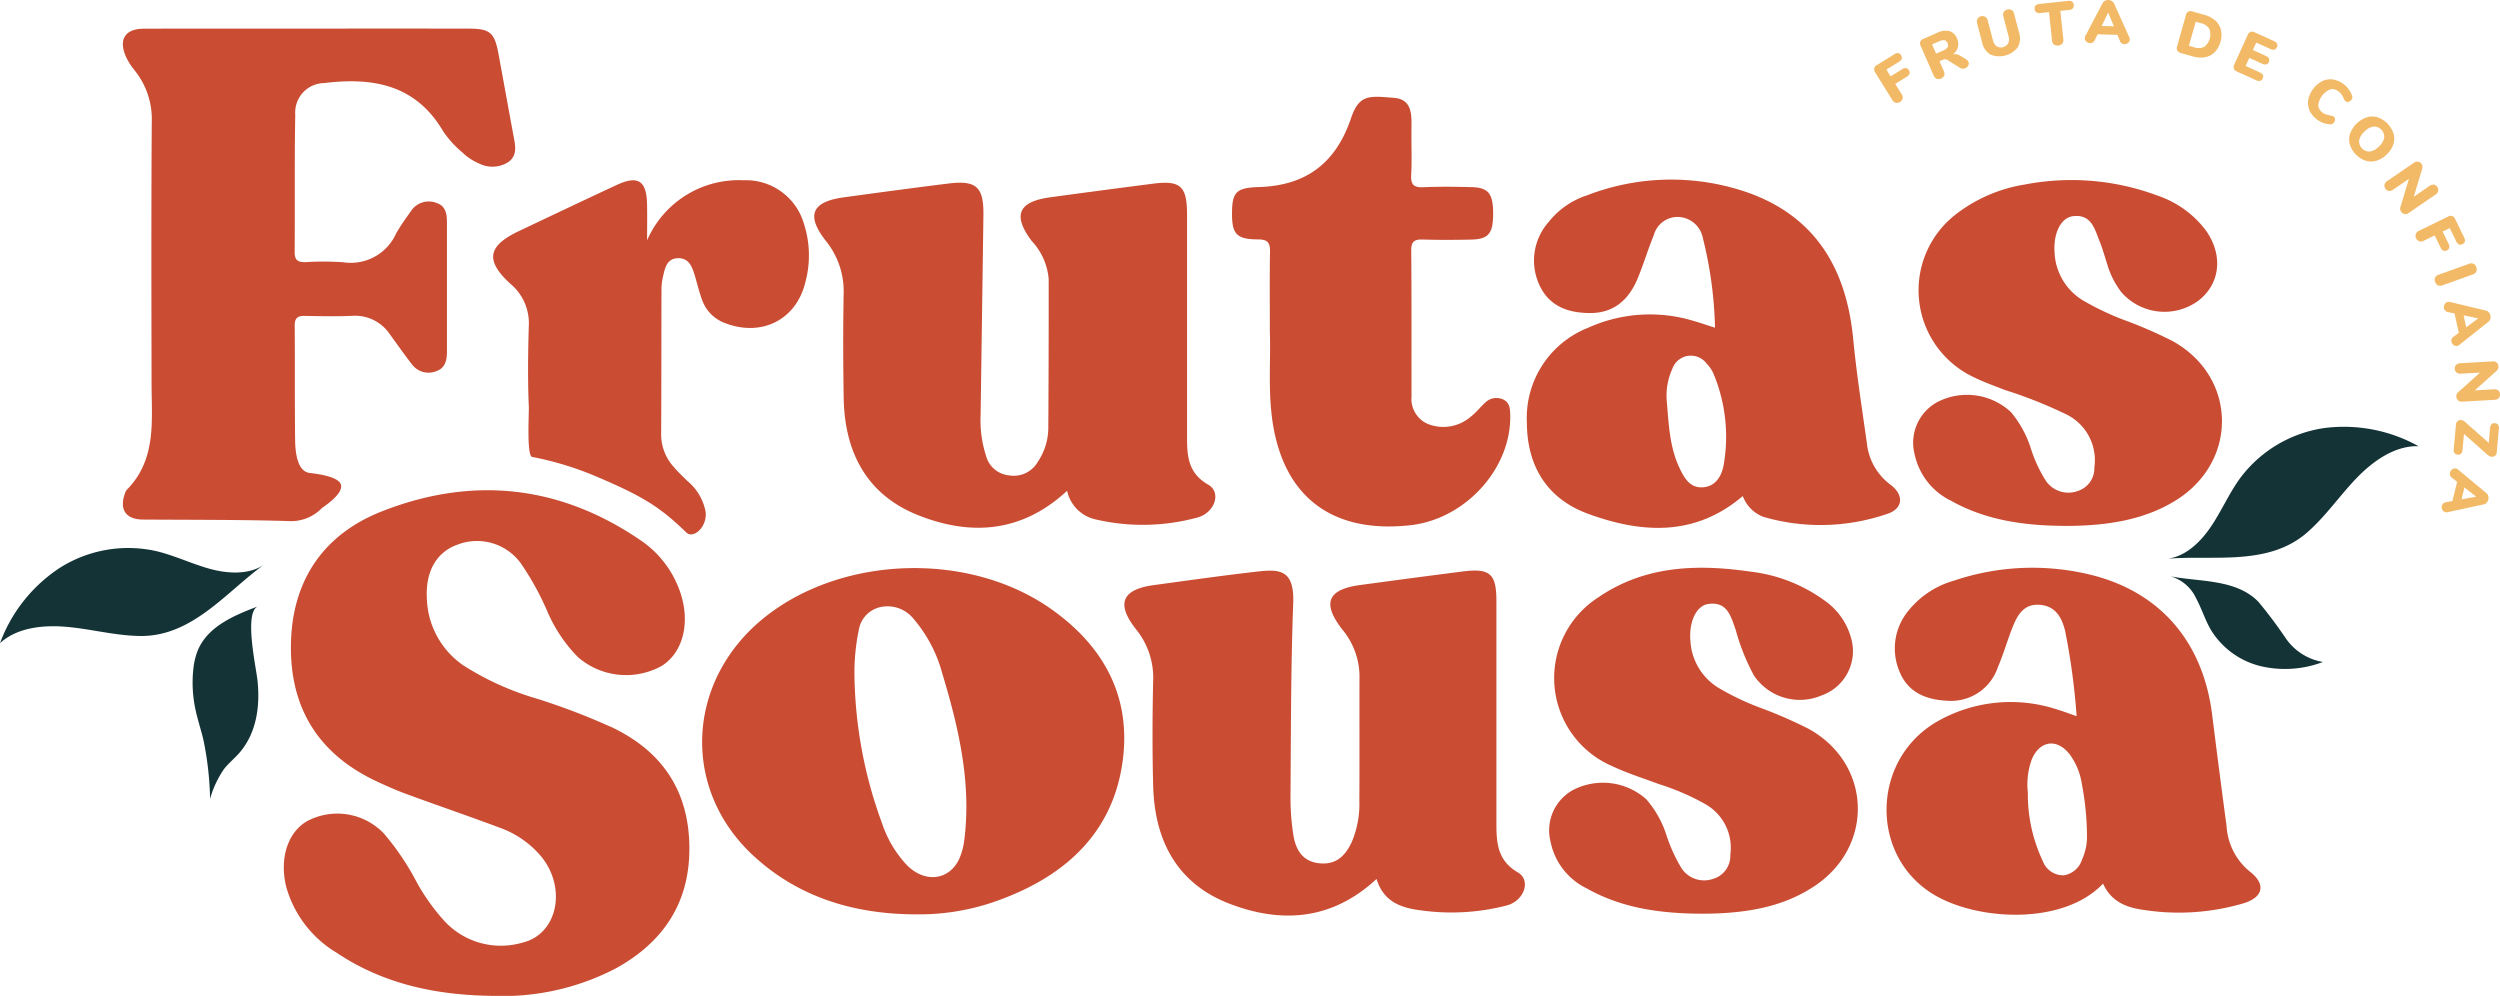
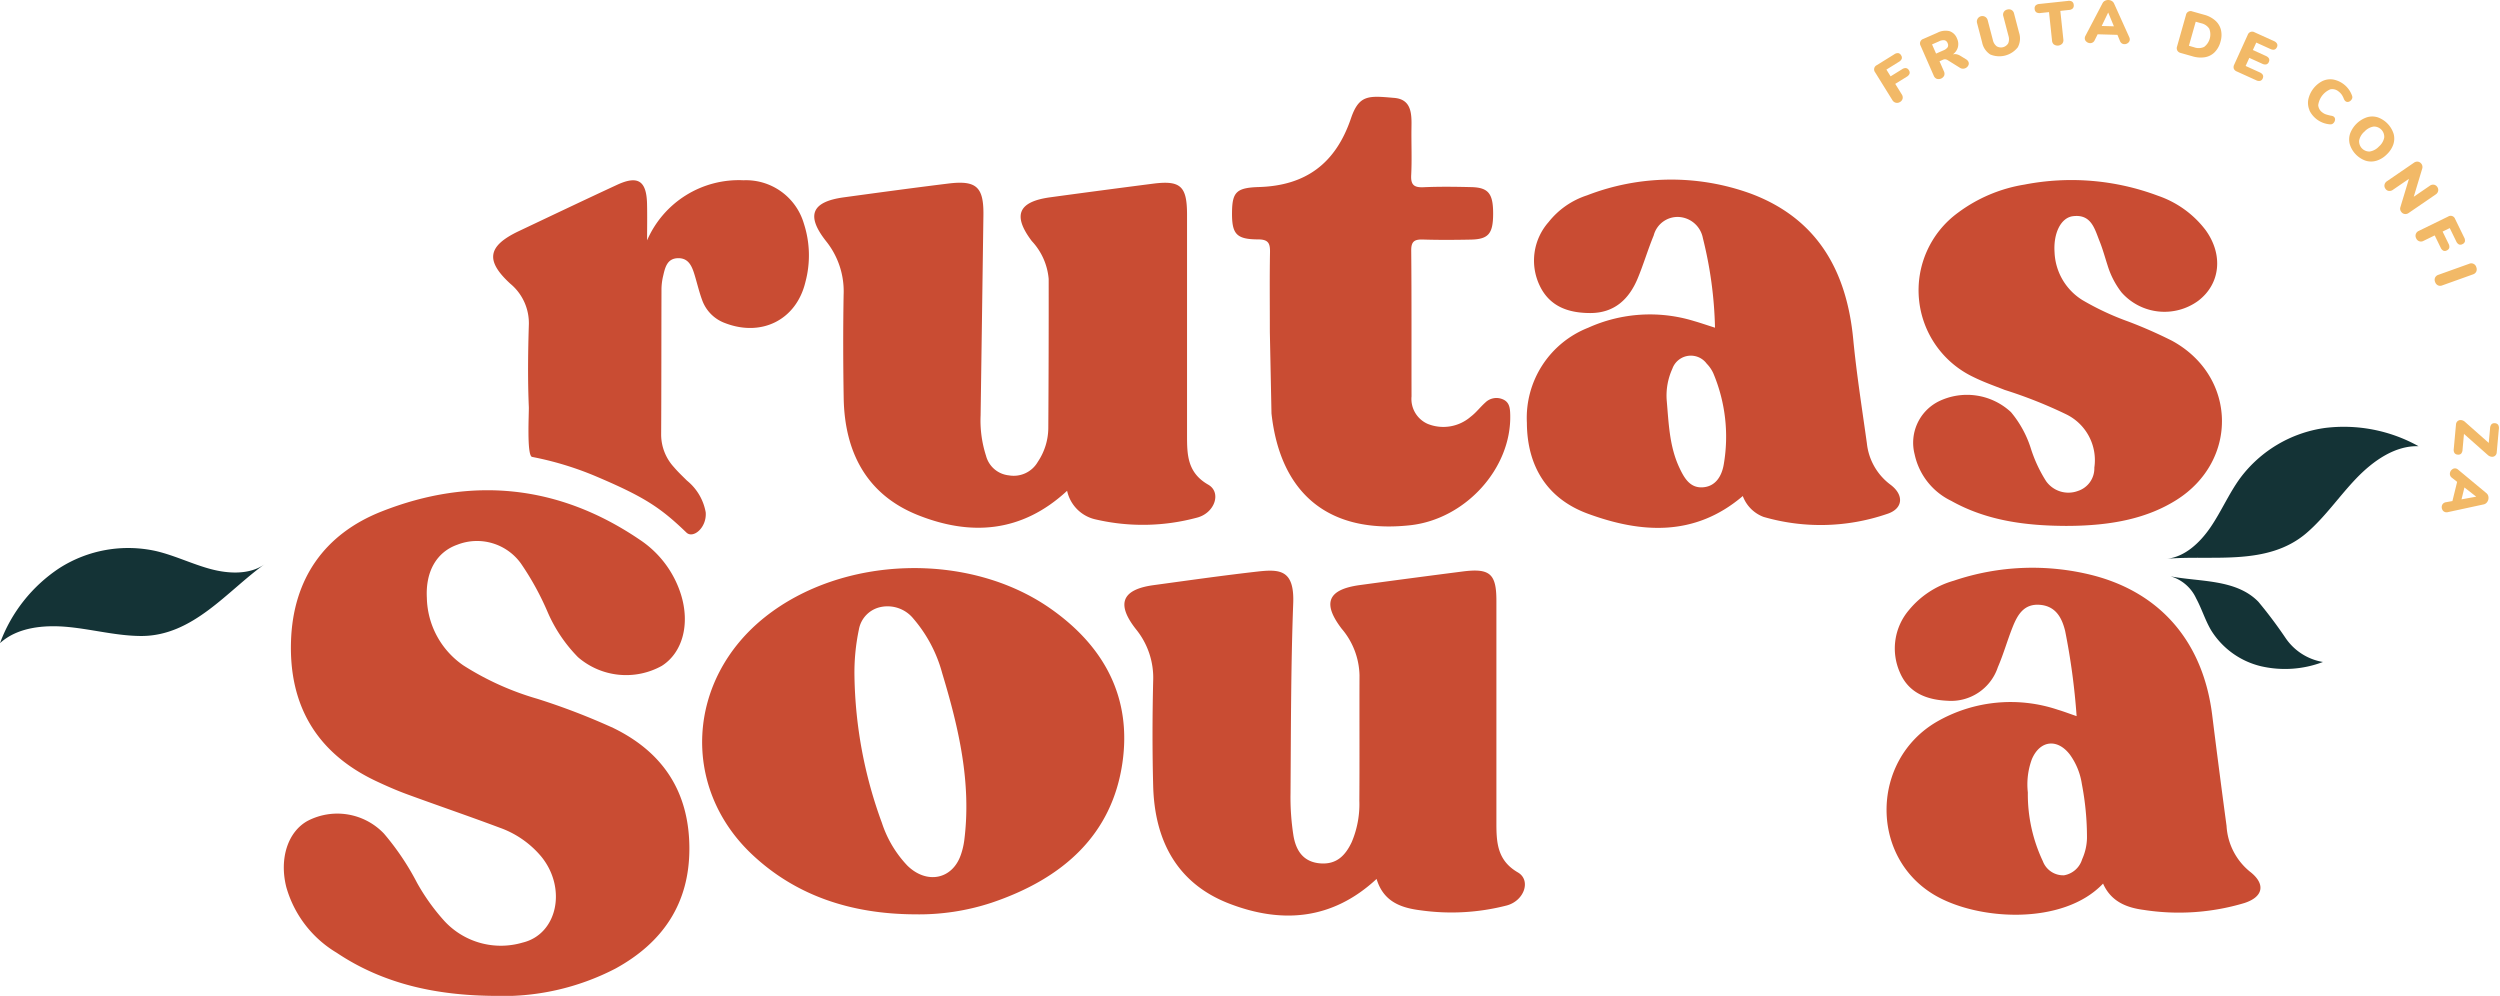
<svg xmlns="http://www.w3.org/2000/svg" width="247.516" height="98.6" viewBox="0 0 247.516 98.6">
  <g id="Grupo_111" data-name="Grupo 111" transform="translate(-103.267 -316.289)">
    <g id="Grupo_111-2" data-name="Grupo 111" transform="translate(115.425 319.114)">
      <path id="Trazado_274" data-name="Trazado 274" d="M157.362,424.062c-5.529-.063-10.788-1.139-15.458-4.273a11.068,11.068,0,0,1-4.984-6.509c-.7-2.8.144-5.451,2.109-6.54A6.372,6.372,0,0,1,146.595,408a25.765,25.765,0,0,1,3.27,4.865,20.519,20.519,0,0,0,2.734,3.811,7.608,7.608,0,0,0,7.71,2.114c3.464-.824,4.42-5.4,1.844-8.537a9.524,9.524,0,0,0-4.1-2.84c-3.039-1.141-6.113-2.187-9.16-3.306-1.05-.384-2.077-.836-3.088-1.313-5.855-2.764-8.625-7.467-8.414-13.861.2-6.16,3.322-10.6,8.962-12.826,8.914-3.516,17.548-2.652,25.557,2.789a10.148,10.148,0,0,1,4.079,5.4c.937,2.972.158,5.794-1.886,7.092a7.279,7.279,0,0,1-8.3-.859,14.653,14.653,0,0,1-2.988-4.425,27.8,27.8,0,0,0-2.658-4.845,5.355,5.355,0,0,0-6.3-1.865c-2.037.72-3.159,2.638-3.018,5.263a8.325,8.325,0,0,0,3.615,6.687,28.062,28.062,0,0,0,7.32,3.306,66.468,66.468,0,0,1,7.521,2.889c4.968,2.417,7.52,6.378,7.536,11.9.016,5.46-2.622,9.352-7.328,11.926A24.248,24.248,0,0,1,157.362,424.062Z" transform="translate(-120.736 -328.29)" fill="#c94c33" />
-       <path id="Trazado_275" data-name="Trazado 275" d="M156.4,330.242c-.5-2.693-.984-5.39-1.482-8.085-.394-2.125-.831-2.5-3.018-2.5q-7.9-.013-15.8,0c-5.435,0-10.869-.014-16.3.008-1.848.008-2.515,1.062-1.773,2.755a6.367,6.367,0,0,0,.9,1.41,7.713,7.713,0,0,1,1.663,5.139c-.055,8.629-.036,17.258-.018,25.886.008,3.679.495,7.455-2.435,10.444a.848.848,0,0,0-.169.288c-.627,1.637,0,2.666,1.759,2.677,4.969.033,9.667.008,14.319.147a4.265,4.265,0,0,0,3.392-1.285c.2-.161,2.016-1.309,1.9-2.235-.072-.574-1.071-1.007-3.1-1.239-1.247-.143-1.441-2.042-1.456-3.322-.043-3.753-.007-7.508-.039-11.261-.006-.743.277-.981.981-.969,1.568.028,3.14.064,4.706-.006a4.133,4.133,0,0,1,3.739,1.836c.727.993,1.431,2,2.187,2.976a2.046,2.046,0,0,0,2.429.655c.868-.3,1.03-1.1,1.03-1.928q0-6.387,0-12.775c0-.818-.116-1.645-1.008-1.931a2.1,2.1,0,0,0-2.54.775c-.515.733-1.045,1.46-1.484,2.238a4.922,4.922,0,0,1-5.217,2.853,26.816,26.816,0,0,0-3.7-.016c-.719.017-1.137-.112-1.129-.995.04-4.538-.025-9.078.061-13.614a2.913,2.913,0,0,1,2.865-3.12c4.8-.59,9.045.139,11.767,4.755a10.032,10.032,0,0,0,1.91,2.112,5.4,5.4,0,0,0,1.666,1.1,2.922,2.922,0,0,0,2.893-.149C156.839,332.177,156.576,331.191,156.4,330.242Z" transform="translate(-117.723 -319.649)" fill="#c94c33" />
      <path id="Trazado_276" data-name="Trazado 276" d="M224.157,368.3c-4.51,4.18-9.581,4.482-14.787,2.4-5.073-2.032-7.243-6.246-7.332-11.581-.057-3.416-.066-6.835-.006-10.25a7.928,7.928,0,0,0-1.741-5.286c-2.008-2.551-1.431-3.9,1.768-4.338,3.44-.47,6.88-.938,10.326-1.362,2.8-.346,3.526.334,3.486,3.15q-.136,9.914-.278,19.828a11.358,11.358,0,0,0,.536,3.969,2.612,2.612,0,0,0,2.271,1.944,2.752,2.752,0,0,0,2.856-1.338,6.082,6.082,0,0,0,1.04-3.319q.047-7.394.037-14.788a6.27,6.27,0,0,0-1.674-3.756c-1.922-2.551-1.343-3.9,1.84-4.332q5.076-.693,10.159-1.346c2.73-.35,3.372.241,3.373,3.053q0,10.924,0,21.847c0,1.927.023,3.716,2.1,4.9,1.336.766.65,2.812-1.119,3.265a20.546,20.546,0,0,1-9.971.188A3.706,3.706,0,0,1,224.157,368.3Z" transform="translate(-130.665 -322.534)" fill="#c94c33" />
      <path id="Trazado_277" data-name="Trazado 277" d="M260.6,413.989c-4.417,4.1-9.436,4.438-14.607,2.435s-7.372-6.264-7.511-11.64c-.09-3.471-.082-6.946,0-10.417a7.61,7.61,0,0,0-1.712-5.111c-1.974-2.516-1.378-3.929,1.763-4.356,3.383-.461,6.766-.943,10.158-1.33,2.283-.262,3.782-.253,3.656,3.124-.235,6.266-.222,12.542-.267,18.813a24.444,24.444,0,0,0,.288,4.181c.243,1.459.947,2.633,2.677,2.762,1.608.12,2.477-.8,3.09-2.1a9.6,9.6,0,0,0,.759-4.094c.029-4.145,0-8.289.016-12.434a7.354,7.354,0,0,0-1.761-4.6c-1.955-2.558-1.376-3.9,1.822-4.331q5.076-.691,10.157-1.342c2.688-.343,3.335.227,3.335,2.885q0,11.006,0,22.01c0,1.934.081,3.717,2.126,4.9,1.326.769.646,2.8-1.1,3.272a21.864,21.864,0,0,1-8.493.485C262.975,416.855,261.275,416.224,260.6,413.989Z" transform="translate(-136.468 -329.794)" fill="#c94c33" />
      <path id="Trazado_278" data-name="Trazado 278" d="M304.392,368.76c-4.738,4.042-10.049,3.7-15.346,1.748-4-1.474-6.011-4.669-6.031-9a9.589,9.589,0,0,1,6.064-9.407,14.839,14.839,0,0,1,10.5-.66c.636.182,1.262.4,2.061.654a39.9,39.9,0,0,0-1.2-8.869,2.572,2.572,0,0,0-2.347-2.092,2.444,2.444,0,0,0-2.522,1.826c-.575,1.393-1,2.845-1.579,4.237-.858,2.08-2.323,3.447-4.693,3.446-2.128,0-4.015-.614-5.014-2.711a5.749,5.749,0,0,1,.872-6.286,7.985,7.985,0,0,1,3.81-2.654,23.045,23.045,0,0,1,16.277-.149c6.551,2.478,9.432,7.648,10.08,14.38.331,3.45.875,6.879,1.353,10.314a5.866,5.866,0,0,0,2.336,4.1c1.374,1.029,1.256,2.394-.349,2.9a20.267,20.267,0,0,1-12.216.29A3.5,3.5,0,0,1,304.392,368.76Zm-7.534-9.486c.2,2.275.26,4.576,1.264,6.7.469.993,1.029,1.988,2.27,1.926,1.324-.066,1.925-1.145,2.115-2.271a16.181,16.181,0,0,0-1.029-9.01,3.29,3.29,0,0,0-.658-.962,1.946,1.946,0,0,0-3.406.51A6.4,6.4,0,0,0,296.858,359.274Z" transform="translate(-144.002 -322.475)" fill="#c94c33" />
      <path id="Trazado_279" data-name="Trazado 279" d="M344.174,397.817a67.089,67.089,0,0,0-1.134-8.427c-.316-1.292-.919-2.459-2.482-2.593-1.618-.138-2.249,1.013-2.738,2.251-.514,1.3-.892,2.651-1.446,3.929a4.875,4.875,0,0,1-4.944,3.319c-2.087-.087-3.9-.771-4.765-2.832a5.863,5.863,0,0,1,.915-6.157,8.879,8.879,0,0,1,4.435-2.9,24.256,24.256,0,0,1,13.741-.539c6.79,1.747,10.95,6.675,11.841,13.837q.684,5.5,1.422,10.982a6.287,6.287,0,0,0,2.283,4.5c1.6,1.217,1.4,2.515-.522,3.134a22.589,22.589,0,0,1-9.963.679c-1.754-.229-3.248-.857-4.024-2.606-3.97,4.191-12.531,3.672-16.817,1.055-6.292-3.841-6.131-13.276.332-17.065a14.675,14.675,0,0,1,12.01-1.2C342.893,397.354,343.453,397.571,344.174,397.817Zm-4.829,7.557a15.475,15.475,0,0,0,1.484,6.8,2.156,2.156,0,0,0,2.1,1.4,2.275,2.275,0,0,0,1.793-1.59,5.39,5.39,0,0,0,.479-2.107,28.022,28.022,0,0,0-.506-5.331,6.656,6.656,0,0,0-1.187-2.922c-1.245-1.626-2.969-1.417-3.765.457A7.216,7.216,0,0,0,339.345,405.375Z" transform="translate(-150.734 -329.739)" fill="#c94c33" />
      <path id="Trazado_280" data-name="Trazado 280" d="M206.955,417.447c-6.228-.035-11.72-1.811-16.1-5.942-7.071-6.677-6.445-17.339,1.3-23.495,7.672-6.094,20.131-6.5,28.219-.863,5.516,3.848,8.066,8.993,7.166,15.27-1.017,7.093-5.815,11.482-13,13.894A22.963,22.963,0,0,1,206.955,417.447Zm-5.948-23.527a43.9,43.9,0,0,0,2.718,14.476,11.143,11.143,0,0,0,2.531,4.239c1.912,1.86,4.424,1.354,5.269-1.043a7.146,7.146,0,0,0,.352-1.466c.722-5.666-.54-11.121-2.177-16.528a13.762,13.762,0,0,0-2.838-5.4,3.3,3.3,0,0,0-3.24-1.18,2.764,2.764,0,0,0-2.179,2.238A20.742,20.742,0,0,0,201.007,393.92Z" transform="translate(-128.567 -329.747)" fill="#c94c33" />
-       <path id="Trazado_281" data-name="Trazado 281" d="M300.695,417.381c-3.958-.024-7.821-.52-11.335-2.51a6.563,6.563,0,0,1-3.576-4.622,4.556,4.556,0,0,1,2.273-5.141,6.449,6.449,0,0,1,7.194.932,10.037,10.037,0,0,1,1.976,3.473,15.984,15.984,0,0,0,1.513,3.351,2.682,2.682,0,0,0,3.1,1.079,2.374,2.374,0,0,0,1.741-2.4,4.953,4.953,0,0,0-2.431-4.985,23.569,23.569,0,0,0-4.608-2c-1.573-.585-3.183-1.093-4.7-1.807a9.489,9.489,0,0,1-1.315-16.7c4.589-3.136,9.764-3.306,15.036-2.539a15.463,15.463,0,0,1,7.287,2.819,6.672,6.672,0,0,1,2.8,4.234,4.646,4.646,0,0,1-3.035,5.205,5.476,5.476,0,0,1-6.694-1.973,20.925,20.925,0,0,1-1.8-4.5c-.463-1.283-.8-2.864-2.733-2.58-1.175.173-1.911,1.764-1.76,3.613a5.838,5.838,0,0,0,2.672,4.621,25.717,25.717,0,0,0,4.545,2.15,45.775,45.775,0,0,1,4.451,1.956c6.341,3.475,6.579,11.751.489,15.674C308.957,416.572,305.505,417.39,300.695,417.381Z" transform="translate(-144.427 -329.743)" fill="#c94c33" />
      <path id="Trazado_282" data-name="Trazado 282" d="M343.608,371.728c-3.958-.018-7.821-.507-11.343-2.481a6.654,6.654,0,0,1-3.619-4.594,4.579,4.579,0,0,1,2.365-5.247,6.391,6.391,0,0,1,7.172,1.06,10.568,10.568,0,0,1,1.936,3.5,13.75,13.75,0,0,0,1.542,3.336,2.706,2.706,0,0,0,3.148.965,2.348,2.348,0,0,0,1.626-2.309,5.048,5.048,0,0,0-2.795-5.282,45.266,45.266,0,0,0-6.076-2.411c-1.04-.409-2.1-.78-3.1-1.277a9.506,9.506,0,0,1-1.539-16.26,14.994,14.994,0,0,1,6.587-2.792,24.365,24.365,0,0,1,13.222,1.105,9.972,9.972,0,0,1,4.707,3.386c1.786,2.455,1.475,5.353-.733,7.024a5.669,5.669,0,0,1-7.581-.842,8.315,8.315,0,0,1-1.379-2.668c-.26-.8-.478-1.611-.789-2.386-.493-1.227-.819-2.721-2.644-2.49-1.2.151-1.946,1.695-1.819,3.569a5.842,5.842,0,0,0,2.764,4.74,26.973,26.973,0,0,0,4.556,2.127,44.942,44.942,0,0,1,4.3,1.892c6.416,3.488,6.637,11.863.45,15.766C351.768,370.919,348.295,371.732,343.608,371.728Z" transform="translate(-151.24 -322.485)" fill="#c94c33" />
-       <path id="Trazado_283" data-name="Trazado 283" d="M252.049,350.964c0-2.95-.029-5.414.016-7.877.016-.882-.149-1.28-1.174-1.283-2.178-.006-2.614-.537-2.586-2.718.025-1.992.466-2.4,2.684-2.467,4.628-.145,7.579-2.341,9.092-6.8.806-2.373,1.764-2.24,4.29-2.024,1.729.147,1.724,1.607,1.7,2.951-.024,1.568.054,3.139-.028,4.7-.051.992.312,1.234,1.24,1.192,1.564-.071,3.135-.048,4.7-.011,1.706.04,2.175.636,2.173,2.626s-.459,2.536-2.221,2.571c-1.568.031-3.137.043-4.7-.007-.818-.027-1.2.14-1.189,1.083.046,4.816.019,9.631.031,14.446a2.7,2.7,0,0,0,1.6,2.724,4.138,4.138,0,0,0,4.254-.708c.532-.4.944-.953,1.444-1.4a1.576,1.576,0,0,1,1.719-.333c.686.278.738.888.754,1.535.139,5.3-4.43,10.346-9.916,10.942-7.985.868-12.845-3.067-13.721-11.074C251.9,356.186,252.146,353.33,252.049,350.964Z" transform="translate(-138.484 -320.927)" fill="#c94c33" />
+       <path id="Trazado_283" data-name="Trazado 283" d="M252.049,350.964c0-2.95-.029-5.414.016-7.877.016-.882-.149-1.28-1.174-1.283-2.178-.006-2.614-.537-2.586-2.718.025-1.992.466-2.4,2.684-2.467,4.628-.145,7.579-2.341,9.092-6.8.806-2.373,1.764-2.24,4.29-2.024,1.729.147,1.724,1.607,1.7,2.951-.024,1.568.054,3.139-.028,4.7-.051.992.312,1.234,1.24,1.192,1.564-.071,3.135-.048,4.7-.011,1.706.04,2.175.636,2.173,2.626s-.459,2.536-2.221,2.571c-1.568.031-3.137.043-4.7-.007-.818-.027-1.2.14-1.189,1.083.046,4.816.019,9.631.031,14.446a2.7,2.7,0,0,0,1.6,2.724,4.138,4.138,0,0,0,4.254-.708c.532-.4.944-.953,1.444-1.4a1.576,1.576,0,0,1,1.719-.333c.686.278.738.888.754,1.535.139,5.3-4.43,10.346-9.916,10.942-7.985.868-12.845-3.067-13.721-11.074Z" transform="translate(-138.484 -320.927)" fill="#c94c33" />
      <path id="Trazado_284" data-name="Trazado 284" d="M192.083,341.791a5.969,5.969,0,0,0-5.974-4.28,9.893,9.893,0,0,0-9.546,5.949c0-1.214.024-2.427-.005-3.639-.056-2.267-.911-2.812-2.966-1.86-3.251,1.507-6.487,3.049-9.725,4.583-3.1,1.472-3.352,2.913-.835,5.218a5.067,5.067,0,0,1,1.822,4.129c-.083,2.687-.114,5.382,0,8.066.025.576-.223,4.813.32,4.942a31.8,31.8,0,0,1,6.146,1.848c4.938,2.086,6.536,3.137,9.136,5.641.66.637,2.029-.472,1.911-2a5.226,5.226,0,0,0-1.861-3.145c-.436-.435-.888-.859-1.285-1.328a4.786,4.786,0,0,1-1.266-3.2c.028-4.763.018-9.525.033-14.287a5.875,5.875,0,0,1,.138-1.33c.206-.87.367-1.88,1.551-1.873,1.032.005,1.347.857,1.6,1.688.241.8.433,1.622.719,2.409a3.786,3.786,0,0,0,2.277,2.325c3.614,1.4,7.059-.3,7.963-4.055A10.185,10.185,0,0,0,192.083,341.791Z" transform="translate(-124.655 -322.488)" fill="#c94c33" />
    </g>
    <path id="Trazado_285" data-name="Trazado 285" d="M367.488,386.658a44.833,44.833,0,0,1,2.7,3.6,5.582,5.582,0,0,0,3.691,2.358,10.56,10.56,0,0,1-6.144.419,8,8,0,0,1-4.934-3.567c-.588-1-.922-2.124-1.473-3.141a4.012,4.012,0,0,0-2.543-2.193C361.655,384.7,365.28,384.384,367.488,386.658Z" transform="translate(-40.625 -10.787)" fill="#143336" />
-     <path id="Trazado_286" data-name="Trazado 286" d="M130.46,402.3c-.46.5-.99.939-1.411,1.478a9.934,9.934,0,0,0-1.379,2.952,31.5,31.5,0,0,0-.659-5.848c-.231-.97-.553-1.932-.765-2.9a12.668,12.668,0,0,1-.24-4.035,7.138,7.138,0,0,1,.39-1.77c.942-2.477,3.581-3.586,6.03-4.513-1.431.542-.206,5.978-.06,7.35C132.661,397.77,132.179,400.419,130.46,402.3Z" transform="translate(-3.605 -11.347)" fill="#143336" />
    <path id="Trazado_287" data-name="Trazado 287" d="M117.284,389.511c-2.421,0-4.835-.655-7.26-.89s-5.045.033-6.757,1.6a15.193,15.193,0,0,1,5.89-7.436A12.662,12.662,0,0,1,118.7,381.1c1.843.429,3.58,1.288,5.409,1.78s3.9.567,5.357-.476C125.78,385.038,122.392,389.5,117.284,389.511Z" transform="translate(0 -10.255)" fill="#143336" />
    <g id="Grupo_113" data-name="Grupo 113" transform="translate(288.817 316.289)">
      <g id="Grupo_112" data-name="Grupo 112">
        <path id="Trazado_288" data-name="Trazado 288" d="M326.039,327.452a.538.538,0,0,1-.339-.259l-1.708-2.751a.464.464,0,0,1,.166-.708l1.727-1.073a.611.611,0,0,1,.394-.12.409.409,0,0,1,.285.218.4.4,0,0,1,.063.346.642.642,0,0,1-.283.3l-1.235.767.415.669,1.131-.7a.609.609,0,0,1,.394-.117.408.408,0,0,1,.287.214.393.393,0,0,1,.062.347.637.637,0,0,1-.283.3l-1.131.7.644,1.039a.54.54,0,0,1,.087.42.534.534,0,0,1-.258.336A.543.543,0,0,1,326.039,327.452Z" transform="translate(-323.893 -317.282)" fill="#f2b967" />
        <path id="Trazado_289" data-name="Trazado 289" d="M334.091,322.986a.4.4,0,0,1-.016.362.595.595,0,0,1-.565.316.592.592,0,0,1-.279-.1l-1.183-.738a.623.623,0,0,0-.235-.092.408.408,0,0,0-.225.036l-.361.158.435.992a.554.554,0,0,1,.029.426.618.618,0,0,1-.734.322.541.541,0,0,1-.3-.309l-1.3-2.965a.466.466,0,0,1,.266-.678l1.391-.61a1.745,1.745,0,0,1,1.2-.16,1.211,1.211,0,0,1,.747.733,1.274,1.274,0,0,1,.086.859,1.307,1.307,0,0,1-.506.714.806.806,0,0,1,.373-.018,1.223,1.223,0,0,1,.392.164l.56.343A.564.564,0,0,1,334.091,322.986Zm-2.062-1.441a.429.429,0,0,0,0-.408.445.445,0,0,0-.3-.288.913.913,0,0,0-.532.1l-.71.311.4.909.708-.311A.927.927,0,0,0,332.029,321.545Z" transform="translate(-324.753 -316.863)" fill="#f2b967" />
        <path id="Trazado_290" data-name="Trazado 290" d="M337.319,321.859a1.849,1.849,0,0,1-.814-1.214l-.495-1.891a.545.545,0,1,1,1.054-.275l.505,1.932a1.078,1.078,0,0,0,.378.633.833.833,0,0,0,1.148-.3,1.084,1.084,0,0,0,.02-.738l-.505-1.932a.51.51,0,0,1,.389-.665.547.547,0,0,1,.424.043.529.529,0,0,1,.246.345l.495,1.891a1.836,1.836,0,0,1-.123,1.455,2.326,2.326,0,0,1-2.722.716Z" transform="translate(-325.816 -316.463)" fill="#f2b967" />
        <path id="Trazado_291" data-name="Trazado 291" d="M344.708,320.717a.525.525,0,0,1-.194-.378l-.3-2.835-.848.09a.6.6,0,0,1-.406-.07.427.427,0,0,1-.166-.326.415.415,0,0,1,.094-.351.6.6,0,0,1,.383-.151l2.817-.3a.607.607,0,0,1,.405.066.415.415,0,0,1,.166.324.423.423,0,0,1-.094.353.587.587,0,0,1-.382.153l-.849.09.3,2.835a.528.528,0,0,1-.113.41.638.638,0,0,1-.812.086Z" transform="translate(-326.898 -316.305)" fill="#f2b967" />
        <path id="Trazado_292" data-name="Trazado 292" d="M353.149,320.2a.434.434,0,0,1-.17.334.545.545,0,0,1-.37.128.455.455,0,0,1-.251-.08.488.488,0,0,1-.176-.223l-.254-.619-1.96-.057-.3.6a.479.479,0,0,1-.19.212.485.485,0,0,1-.26.066.567.567,0,0,1-.368-.151.424.424,0,0,1-.156-.343.515.515,0,0,1,.061-.223l1.693-3.232a.56.56,0,0,1,.24-.244.7.7,0,0,1,.681.019.562.562,0,0,1,.228.258l1.5,3.326A.518.518,0,0,1,353.149,320.2Zm-2.781-1.341,1.209.035-.566-1.367Z" transform="translate(-327.837 -316.289)" fill="#f2b967" />
        <path id="Trazado_293" data-name="Trazado 293" d="M359.575,321.5a.513.513,0,0,1-.024-.4l.881-3.116a.464.464,0,0,1,.634-.355l1.177.332a2.687,2.687,0,0,1,1.1.579,1.824,1.824,0,0,1,.555.921,2.27,2.27,0,0,1-.048,1.169,2.316,2.316,0,0,1-.571,1.03,1.772,1.772,0,0,1-.952.5,2.733,2.733,0,0,1-1.248-.088l-1.176-.333A.514.514,0,0,1,359.575,321.5Zm1.675-.319a1.282,1.282,0,0,0,.982-.04,1.556,1.556,0,0,0,.509-1.8,1.289,1.289,0,0,0-.818-.546l-.525-.148-.674,2.382Z" transform="translate(-329.558 -316.497)" fill="#f2b967" />
        <path id="Trazado_294" data-name="Trazado 294" d="M366.234,323.686a.518.518,0,0,1,.036-.4l1.339-2.949a.465.465,0,0,1,.681-.256l1.907.865a.608.608,0,0,1,.313.262.379.379,0,0,1-.008.341c-.12.264-.34.325-.659.179l-1.388-.631-.336.738,1.278.581q.479.217.3.609a.383.383,0,0,1-.251.231.613.613,0,0,1-.4-.064l-1.278-.58-.366.8,1.389.631q.479.217.3.614a.386.386,0,0,1-.251.231.607.607,0,0,1-.4-.063l-1.907-.865A.518.518,0,0,1,366.234,323.686Z" transform="translate(-330.621 -316.882)" fill="#f2b967" />
        <path id="Trazado_295" data-name="Trazado 295" d="M375.127,328.7a1.826,1.826,0,0,1-.13-1.058,2.679,2.679,0,0,1,1.4-1.843,1.824,1.824,0,0,1,1.055-.156,2.47,2.47,0,0,1,1.882,1.609.471.471,0,0,1,.022.215.442.442,0,0,1-.1.2.485.485,0,0,1-.277.188.323.323,0,0,1-.283-.052.493.493,0,0,1-.114-.121.958.958,0,0,1-.081-.172,1.823,1.823,0,0,0-.208-.387,1.414,1.414,0,0,0-.276-.278.971.971,0,0,0-.834-.229,1.978,1.978,0,0,0-1.2,1.569.974.974,0,0,0,.442.743,1.086,1.086,0,0,0,.314.167c.114.038.265.079.455.122.094.016.162.03.2.041a.374.374,0,0,1,.13.069.32.32,0,0,1,.126.259.53.53,0,0,1-.274.461.464.464,0,0,1-.215.038,2.471,2.471,0,0,1-2.051-1.388Z" transform="translate(-332.014 -317.773)" fill="#f2b967" />
        <path id="Trazado_296" data-name="Trazado 296" d="M379.877,332.747a1.826,1.826,0,0,1,.037-1.063,2.707,2.707,0,0,1,1.671-1.606,1.811,1.811,0,0,1,1.061.008,2.545,2.545,0,0,1,1.573,1.637,1.812,1.812,0,0,1-.036,1.059,2.477,2.477,0,0,1-.658.988,2.45,2.45,0,0,1-1.016.615,1.834,1.834,0,0,1-1.064-.006,2.513,2.513,0,0,1-1.568-1.632Zm1.978.722a1.573,1.573,0,0,0,.907-.493,1.55,1.55,0,0,0,.525-.886A1.013,1.013,0,0,0,382.243,331a1.549,1.549,0,0,0-.907.493,1.566,1.566,0,0,0-.532.888,1.01,1.01,0,0,0,1.05,1.089Z" transform="translate(-332.784 -318.469)" fill="#f2b967" />
        <path id="Trazado_297" data-name="Trazado 297" d="M389.287,338.218a.538.538,0,0,1-.241.345l-2.671,1.831a.549.549,0,0,1-.411.105.492.492,0,0,1-.337-.224.484.484,0,0,1-.082-.442l.851-2.815-1.587,1.088a.569.569,0,0,1-.409.111.483.483,0,0,1-.336-.225.492.492,0,0,1-.087-.394.552.552,0,0,1,.246-.346l2.671-1.831a.544.544,0,0,1,.407-.1.541.541,0,0,1,.416.661l-.847,2.812,1.588-1.088a.544.544,0,0,1,.407-.107.5.5,0,0,1,.334.223A.512.512,0,0,1,389.287,338.218Z" transform="translate(-333.444 -319.313)" fill="#f2b967" />
        <path id="Trazado_298" data-name="Trazado 298" d="M387.656,343.5a.537.537,0,0,1,.293-.311l2.909-1.421a.464.464,0,0,1,.688.236l.893,1.828a.616.616,0,0,1,.079.405.412.412,0,0,1-.246.262.394.394,0,0,1-.351.027.633.633,0,0,1-.267-.311l-.637-1.305-.707.345.585,1.2a.606.606,0,0,1,.076.4.41.41,0,0,1-.242.263.391.391,0,0,1-.351.027.637.637,0,0,1-.267-.311l-.584-1.2-1.1.537a.51.51,0,0,1-.733-.247A.535.535,0,0,1,387.656,343.5Z" transform="translate(-334.026 -320.328)" fill="#f2b967" />
        <path id="Trazado_299" data-name="Trazado 299" d="M389.926,348.7a.546.546,0,0,1,.329-.275l3.048-1.092a.511.511,0,0,1,.7.335.558.558,0,0,1,0,.437.528.528,0,0,1-.322.277l-3.049,1.092a.529.529,0,0,1-.429-.007.558.558,0,0,1-.278-.337A.541.541,0,0,1,389.926,348.7Z" transform="translate(-334.385 -321.218)" fill="#f2b967" />
-         <path id="Trazado_300" data-name="Trazado 300" d="M392.3,356.186a.437.437,0,0,1-.367-.083.554.554,0,0,1-.215-.327.47.47,0,0,1,.017-.264.482.482,0,0,1,.173-.225l.538-.4-.426-1.914-.657-.14a.474.474,0,0,1-.379-.368.561.561,0,0,1,.055-.393.426.426,0,0,1,.294-.236.523.523,0,0,1,.23,0l3.549.849a.565.565,0,0,1,.3.174.7.7,0,0,1,.148.664.553.553,0,0,1-.2.284l-2.856,2.271A.519.519,0,0,1,392.3,356.186Zm.617-3.026.262,1.182,1.187-.883Z" transform="translate(-334.557 -321.939)" fill="#f2b967" />
-         <path id="Trazado_301" data-name="Trazado 301" d="M396.6,362.466a.54.54,0,0,1-.384.17l-3.234.182a.548.548,0,0,1-.406-.122.5.5,0,0,1-.172-.367.485.485,0,0,1,.158-.421l2.187-1.966-1.921.108a.564.564,0,0,1-.407-.117.485.485,0,0,1-.172-.366.5.5,0,0,1,.13-.384.554.554,0,0,1,.391-.167l3.233-.183a.549.549,0,0,1,.4.124.542.542,0,0,1,.013.781l-2.181,1.965,1.922-.108a.548.548,0,0,1,.4.12.49.49,0,0,1,.169.362A.51.51,0,0,1,396.6,362.466Z" transform="translate(-334.76 -323.053)" fill="#f2b967" />
        <path id="Trazado_302" data-name="Trazado 302" d="M392.864,369.061a.393.393,0,0,1-.337.1A.408.408,0,0,1,392.2,369a.618.618,0,0,1-.069-.407l.219-2.411a.475.475,0,0,1,.165-.341.459.459,0,0,1,.343-.1.67.67,0,0,1,.379.175l2.357,2.087.133-1.459a.628.628,0,0,1,.142-.391.4.4,0,0,1,.335-.1.407.407,0,0,1,.322.161.624.624,0,0,1,.069.41l-.211,2.314a.47.47,0,0,1-.161.335.442.442,0,0,1-.34.1.676.676,0,0,1-.385-.175l-2.357-2.087L393,368.675A.64.64,0,0,1,392.864,369.061Z" transform="translate(-334.742 -324.151)" fill="#f2b967" />
        <path id="Trazado_303" data-name="Trazado 303" d="M391.067,375.757a.435.435,0,0,1-.291-.236.543.543,0,0,1-.049-.389.469.469,0,0,1,.132-.229.487.487,0,0,1,.254-.124l.659-.119.466-1.9-.528-.415a.49.49,0,0,1-.167-.231.482.482,0,0,1-.009-.267.563.563,0,0,1,.224-.328.429.429,0,0,1,.369-.082.521.521,0,0,1,.2.107l2.806,2.332a.562.562,0,0,1,.188.285.708.708,0,0,1-.162.662.556.556,0,0,1-.3.17l-3.566.771A.507.507,0,0,1,391.067,375.757Zm1.894-2.441-.288,1.177,1.455-.267Z" transform="translate(-334.516 -325.053)" fill="#f2b967" />
      </g>
    </g>
    <path id="Trazado_304" data-name="Trazado 304" d="M372.17,377.049c1.838-1.575,3.24-3.648,4.927-5.407s3.848-3.263,6.167-3.191a15.191,15.191,0,0,0-9.313-1.8,12.662,12.662,0,0,0-8.334,4.944c-1.118,1.526-1.875,3.31-2.943,4.876s-2.586,2.97-4.373,3.13C362.811,379.193,368.291,380.372,372.17,377.049Z" transform="translate(-40.547 -7.985)" fill="#143336" />
  </g>
</svg>